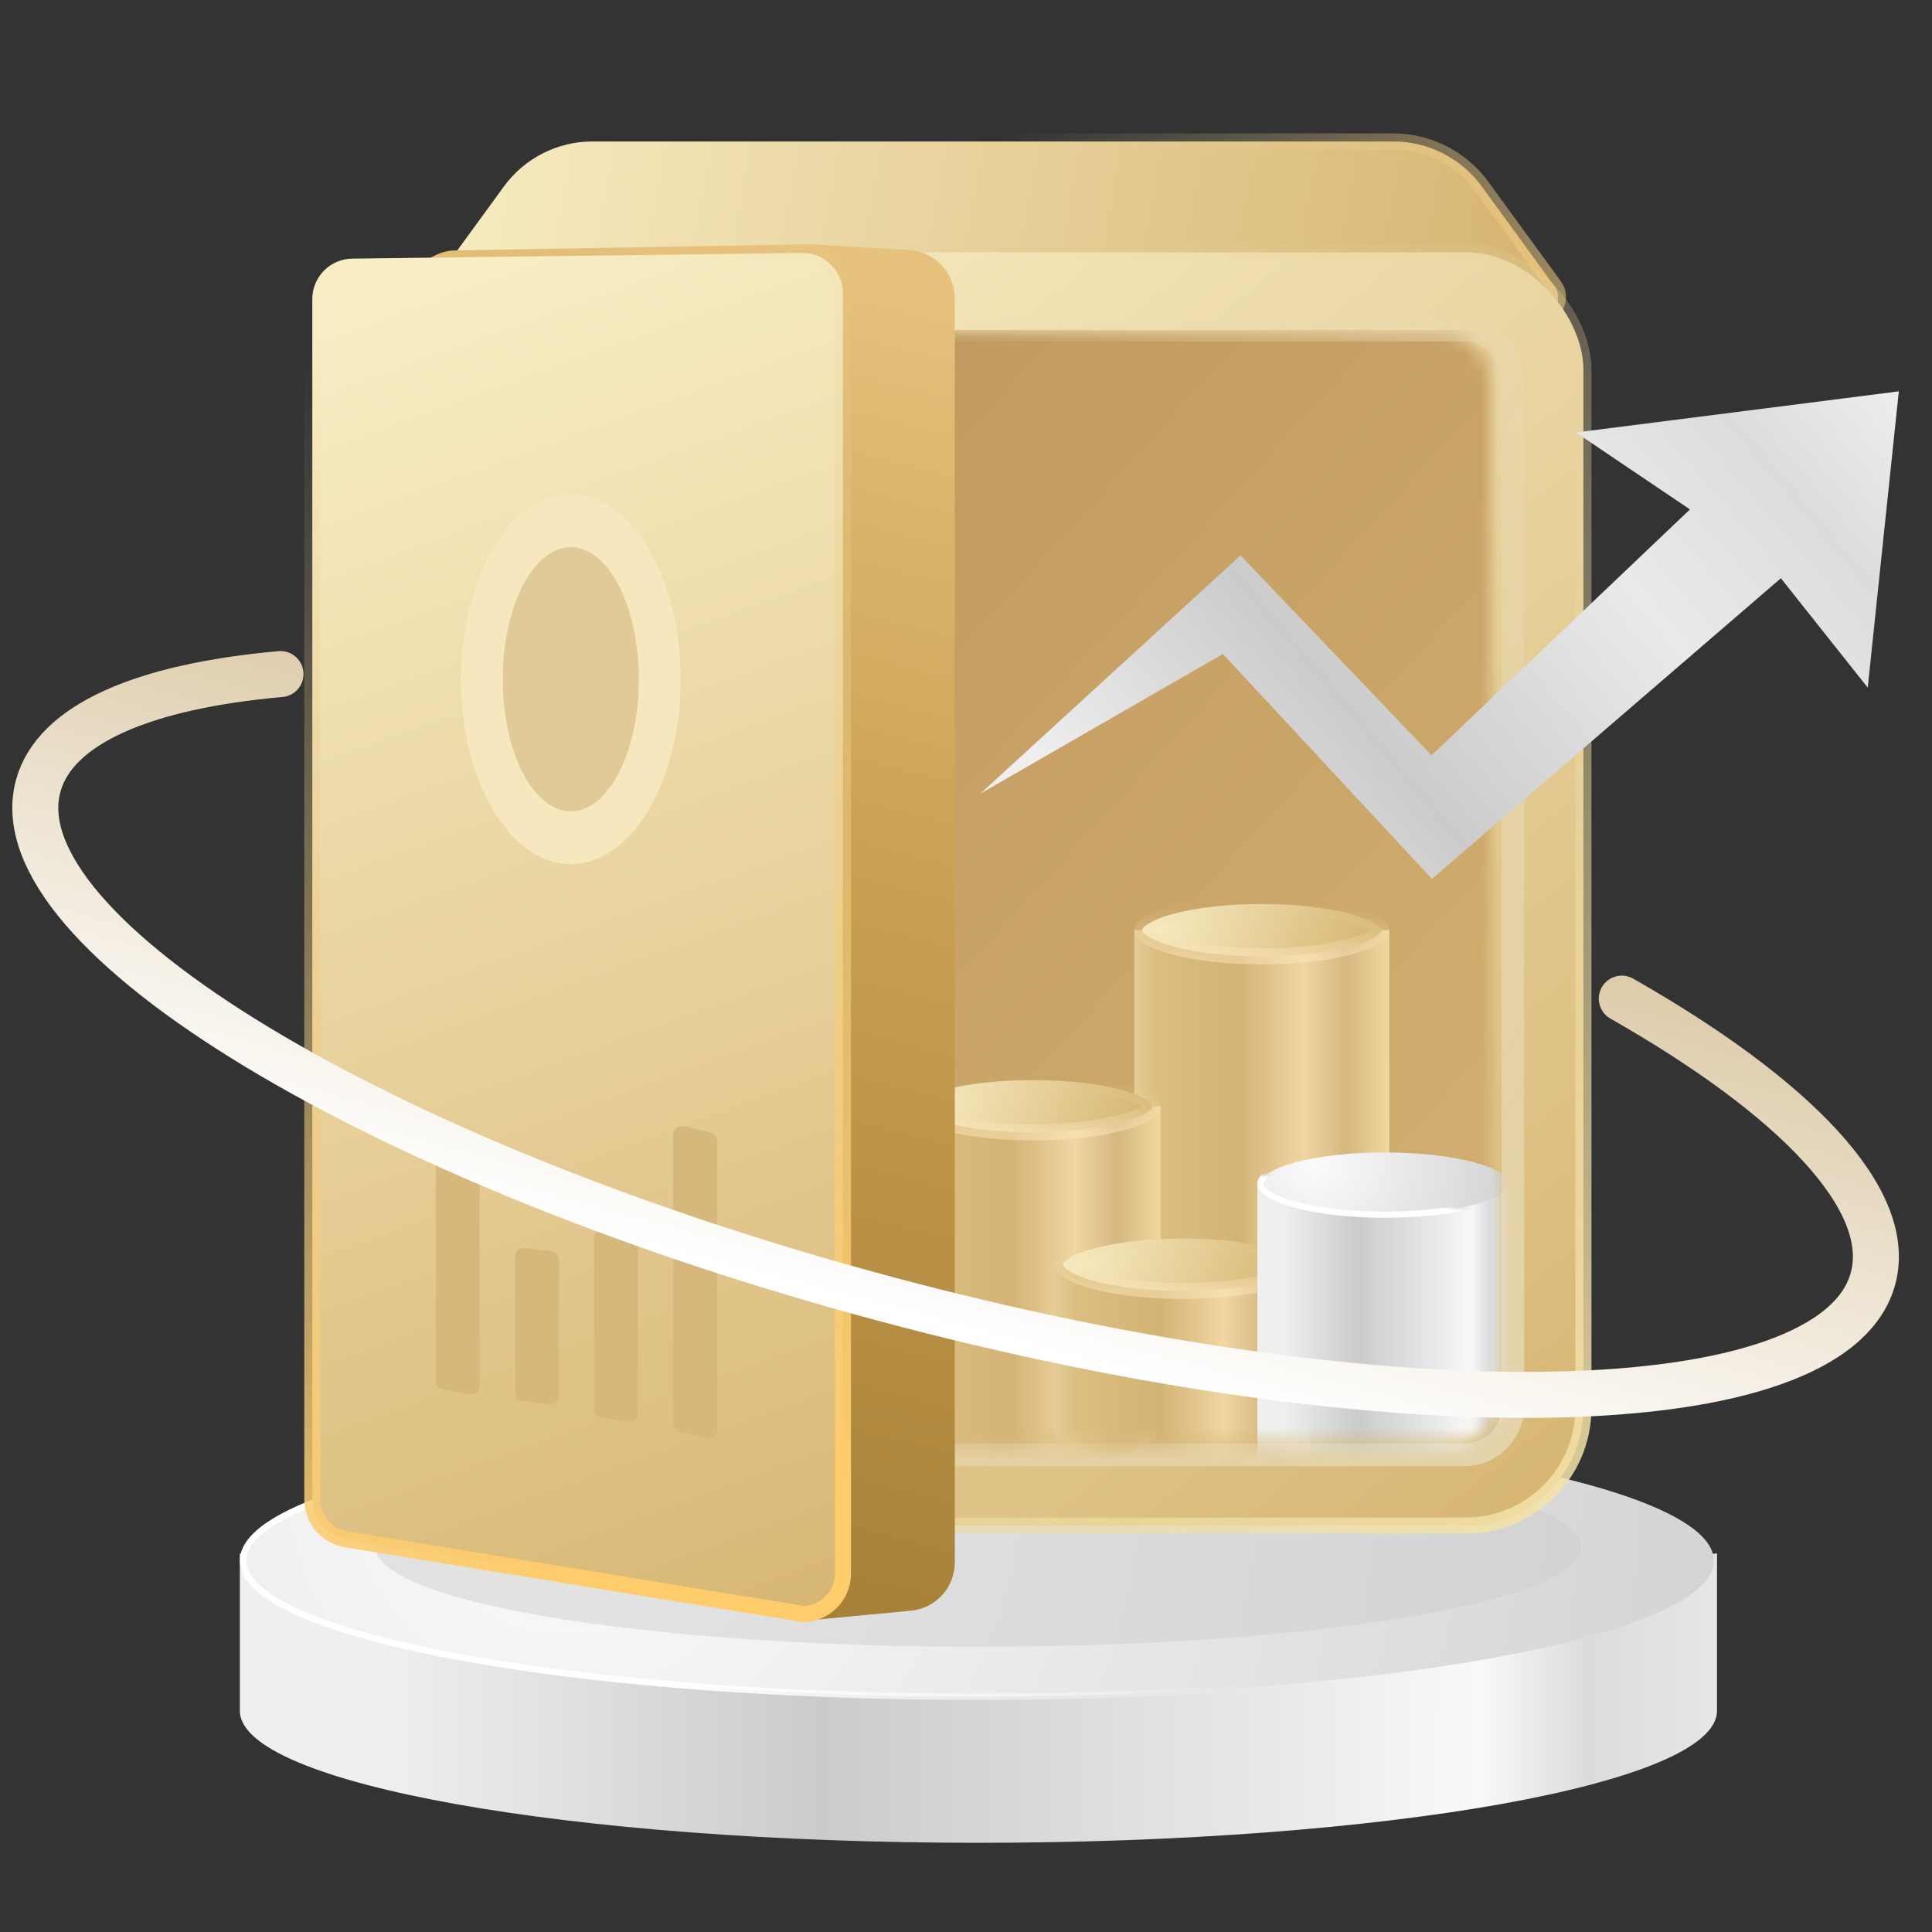
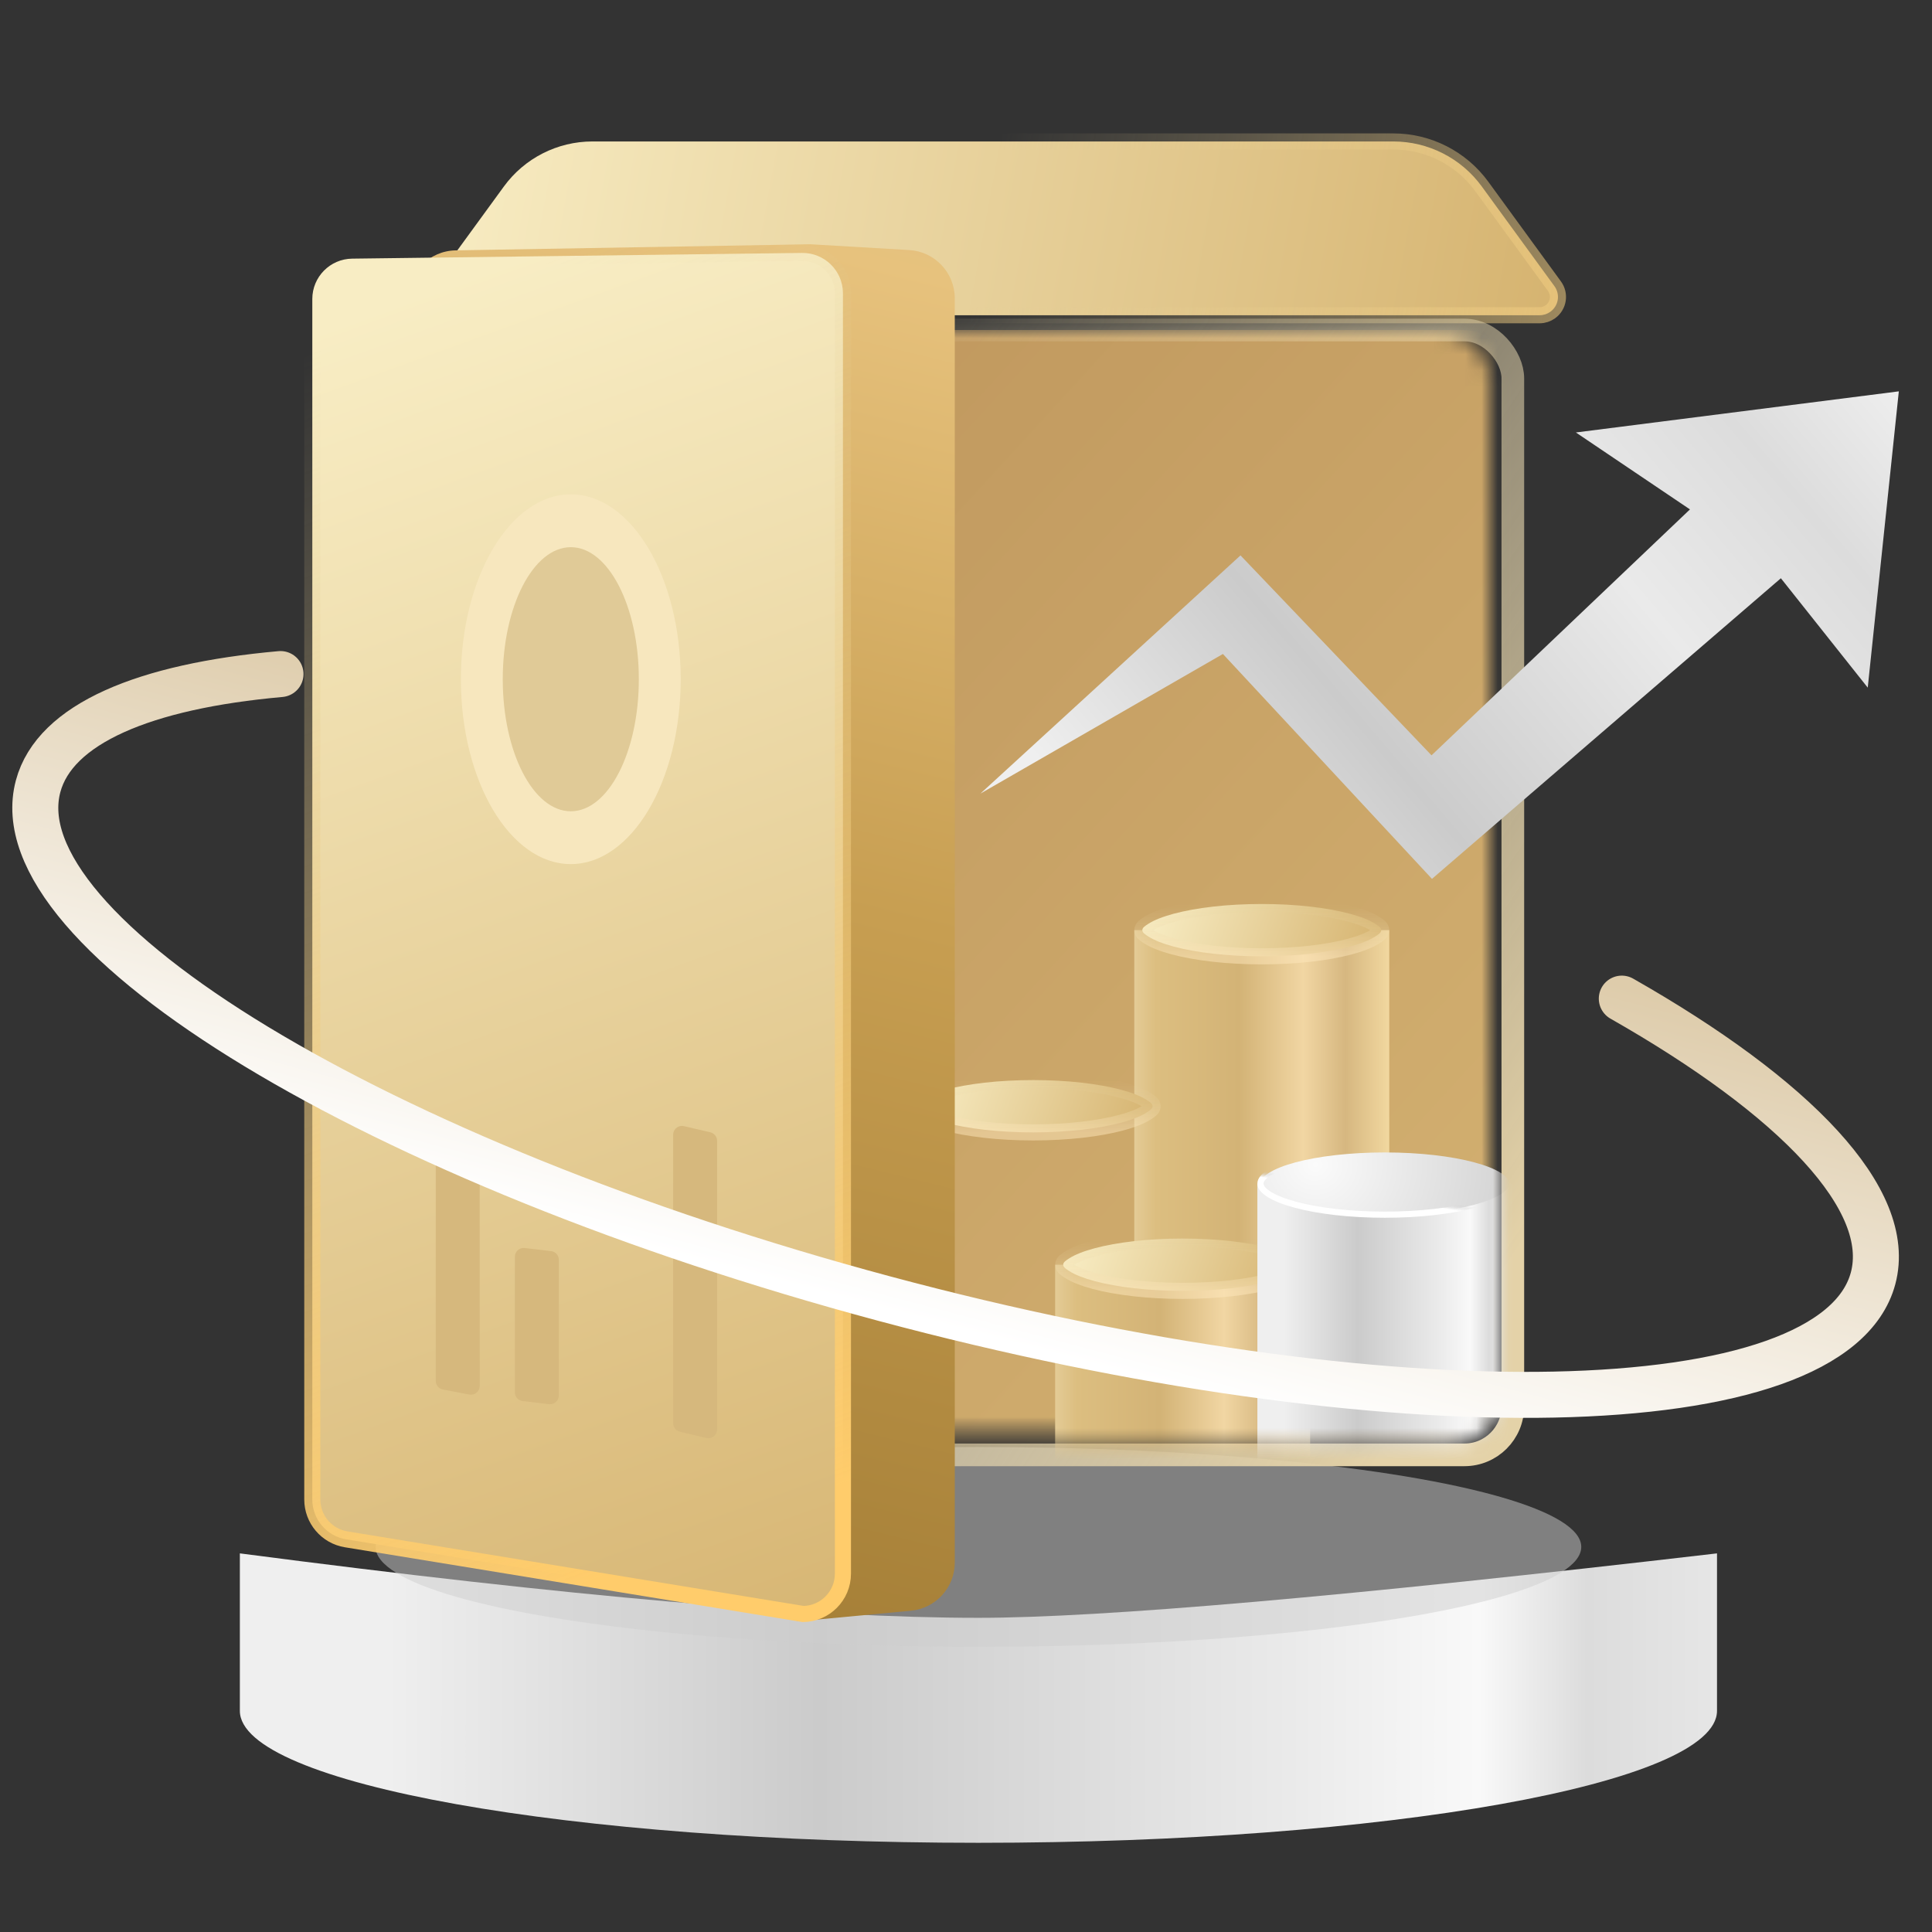
<svg xmlns="http://www.w3.org/2000/svg" xmlns:xlink="http://www.w3.org/1999/xlink" width="120px" height="120px" viewBox="0 0 120 120" version="1.1">
  <rect x="0" y="0" width="120" height="120" fill="#333333" stroke="none" />
  <title>adv-icon1</title>
  <defs>
    <linearGradient x1="113.615%" y1="48.364%" x2="10.344%" y2="48.364%" id="linearGradient-1">
      <stop stop-color="#F6F6F6" offset="0%" />
      <stop stop-color="#DCDCDC" offset="22.033%" />
      <stop stop-color="#F9F9F9" offset="29.07%" />
      <stop stop-color="#EAEAEA" offset="41.376%" />
      <stop stop-color="#CBCBCB" offset="71.954%" />
      <stop stop-color="#EFEFEF" offset="100%" />
    </linearGradient>
    <radialGradient cx="22.018%" cy="19.481%" fx="22.018%" fy="19.481%" r="759.201%" gradientTransform="translate(0.22, 0.195), scale(0.189, 1), rotate(6.088), translate(-0.22, -0.195)" id="radialGradient-2">
      <stop stop-color="#FBFBFB" offset="0%" />
      <stop stop-color="#B3B3B3" offset="100%" />
    </radialGradient>
    <linearGradient x1="61.543%" y1="45.992%" x2="21.92%" y2="52.342%" id="linearGradient-3">
      <stop stop-color="#FFFFFF" stop-opacity="0" offset="0%" />
      <stop stop-color="#FFFFFF" offset="100%" />
    </linearGradient>
    <linearGradient x1="100%" y1="51.51%" x2="1.15777176e-13%" y2="48.742%" id="linearGradient-4">
      <stop stop-color="#D6B471" offset="0%" />
      <stop stop-color="#F8EDC4" offset="100%" />
    </linearGradient>
    <linearGradient x1="50%" y1="48.742%" x2="142.386%" y2="51.147%" id="linearGradient-5">
      <stop stop-color="#E0CD9A" stop-opacity="0" offset="0%" />
      <stop stop-color="#FFCC6B" offset="100%" />
    </linearGradient>
    <linearGradient x1="90.653%" y1="110.023%" x2="9.347%" y2="1.67788397e-13%" id="linearGradient-6">
      <stop stop-color="#D6B471" offset="0%" />
      <stop stop-color="#F8EDC4" offset="100%" />
    </linearGradient>
    <linearGradient x1="50%" y1="3.70033494e-13%" x2="125.516%" y2="96.327%" id="linearGradient-7">
      <stop stop-color="#E0CD9A" stop-opacity="0" offset="0%" />
      <stop stop-color="#F6E5AA" offset="100%" />
    </linearGradient>
    <linearGradient x1="22.761%" y1="9.118%" x2="121.585%" y2="109.776%" id="linearGradient-8">
      <stop stop-color="#C0985E" offset="0%" />
      <stop stop-color="#D8B776" offset="100%" />
    </linearGradient>
    <linearGradient x1="10.255%" y1="29.534%" x2="93.032%" y2="91.378%" id="linearGradient-9">
      <stop stop-color="#EBDEB9" stop-opacity="0" offset="0%" />
      <stop stop-color="#E4D2A8" offset="100%" />
    </linearGradient>
    <rect id="path-10" x="0" y="0" width="61.038" height="68.461" rx="3.007" />
    <linearGradient x1="108.69%" y1="32.581%" x2="-29.61%" y2="32.581%" id="linearGradient-12">
      <stop stop-color="#FFE8AF" offset="0%" />
      <stop stop-color="#D6B780" offset="18.654%" />
      <stop stop-color="#F1D6A3" offset="30.618%" />
      <stop stop-color="#D3B376" offset="48.848%" />
      <stop stop-color="#DCBE80" offset="72.454%" />
      <stop stop-color="#FFF8E1" offset="100%" />
    </linearGradient>
    <linearGradient x1="100%" y1="54.322%" x2="1.15777176e-13%" y2="46.4%" id="linearGradient-13">
      <stop stop-color="#D6B471" offset="0%" />
      <stop stop-color="#F8EDC4" offset="100%" />
    </linearGradient>
    <linearGradient x1="50%" y1="3.70033494e-13%" x2="50%" y2="100%" id="linearGradient-14">
      <stop stop-color="#E0CD9A" stop-opacity="0" offset="0%" />
      <stop stop-color="#FFE8BD" stop-opacity="0.487" offset="100%" />
    </linearGradient>
    <linearGradient x1="108.69%" y1="32.581%" x2="-29.61%" y2="32.581%" id="linearGradient-15">
      <stop stop-color="#FFE8AF" offset="0%" />
      <stop stop-color="#D6B780" offset="18.654%" />
      <stop stop-color="#F1D6A3" offset="30.618%" />
      <stop stop-color="#D3B376" offset="48.848%" />
      <stop stop-color="#DCBE80" offset="72.454%" />
      <stop stop-color="#FFF8E1" offset="100%" />
    </linearGradient>
    <linearGradient x1="108.69%" y1="32.581%" x2="-29.61%" y2="32.581%" id="linearGradient-16">
      <stop stop-color="#FFE8AF" offset="0%" />
      <stop stop-color="#D6B780" offset="18.654%" />
      <stop stop-color="#F1D6A3" offset="30.618%" />
      <stop stop-color="#D3B376" offset="48.848%" />
      <stop stop-color="#DCBE80" offset="72.454%" />
      <stop stop-color="#FFF8E1" offset="100%" />
    </linearGradient>
    <linearGradient x1="113.615%" y1="48.364%" x2="10.344%" y2="48.364%" id="linearGradient-17">
      <stop stop-color="#F6F6F6" offset="0%" />
      <stop stop-color="#DCDCDC" offset="22.033%" />
      <stop stop-color="#F9F9F9" offset="29.07%" />
      <stop stop-color="#EAEAEA" offset="41.376%" />
      <stop stop-color="#CBCBCB" offset="71.954%" />
      <stop stop-color="#EFEFEF" offset="100%" />
    </linearGradient>
    <radialGradient cx="22.018%" cy="19.481%" fx="22.018%" fy="19.481%" r="536.591%" gradientTransform="translate(0.22, 0.195), scale(0.268, 1), rotate(8.63), translate(-0.22, -0.195)" id="radialGradient-18">
      <stop stop-color="#FBFBFB" offset="0%" />
      <stop stop-color="#B3B3B3" offset="100%" />
    </radialGradient>
    <linearGradient x1="26.947%" y1="47.371%" x2="21.92%" y2="54.742%" id="linearGradient-19">
      <stop stop-color="#C8C8C8" stop-opacity="0" offset="0%" />
      <stop stop-color="#FFFFFF" offset="100%" />
    </linearGradient>
    <linearGradient x1="125.112%" y1="21.02%" x2="15.734%" y2="102.585%" id="linearGradient-20">
      <stop stop-color="#F6F6F6" offset="0%" />
      <stop stop-color="#DCDCDC" offset="22.033%" />
      <stop stop-color="#EAEAEA" offset="41.376%" />
      <stop stop-color="#CBCBCB" offset="71.954%" />
      <stop stop-color="#EFEFEF" offset="100%" />
    </linearGradient>
    <linearGradient x1="60.368%" y1="-65.27%" x2="39.992%" y2="143.868%" id="linearGradient-21">
      <stop stop-color="#F9D578" offset="0%" />
      <stop stop-color="#D7BB86" offset="22.055%" />
      <stop stop-color="#E7C27D" offset="30.237%" />
      <stop stop-color="#C79E51" offset="52.858%" />
      <stop stop-color="#A47E36" offset="79.593%" />
      <stop stop-color="#EFC77B" offset="100%" />
    </linearGradient>
    <linearGradient x1="57.775%" y1="110.023%" x2="42.225%" y2="1.67788397e-13%" id="linearGradient-22">
      <stop stop-color="#D6B471" offset="0%" />
      <stop stop-color="#F8EDC4" offset="100%" />
    </linearGradient>
    <linearGradient x1="50%" y1="3.70033494e-13%" x2="64.366%" y2="95.61%" id="linearGradient-23">
      <stop stop-color="#E0CD9A" stop-opacity="0" offset="0%" />
      <stop stop-color="#FFCC6B" offset="100%" />
    </linearGradient>
    <linearGradient x1="50%" y1="-2.423%" x2="50%" y2="102.411%" id="linearGradient-24">
      <stop stop-color="#DECCAB" offset="0%" />
      <stop stop-color="#FFFFFF" offset="100%" />
    </linearGradient>
  </defs>
  <g id="页面-1" stroke="none" stroke-width="1" fill="none" fill-rule="evenodd">
    <g id="首页-w4b" transform="translate(-375, -1374)">
      <g id="sec2" transform="translate(0, 1274)">
        <g id="list" transform="translate(260, 100)">
          <g id="adv-icon1" transform="translate(112.932, 0)">
            <g id="编组-109" transform="translate(-0, 0)">
              <g id="编组-108" transform="translate(16.966, 88.286)">
                <path d="M45.874,26.174 C71.21,26.174 91.748,22.504 91.748,17.977 C91.748,16.331 91.748,13.071 91.748,8.197 C68.843,10.866 53.552,12.2 45.874,12.2 C35.698,12.2 20.406,10.866 0,8.197 C0,13.517 0,16.777 0,17.977 C0,22.504 20.539,26.174 45.874,26.174 Z" id="椭圆形备份-3" fill="url(#linearGradient-1)" />
-                 <ellipse id="椭圆形" stroke="url(#linearGradient-3)" stroke-width="0.395" fill="url(#radialGradient-2)" cx="45.874" cy="8.651" rx="45.676" ry="8.453" />
                <ellipse id="椭圆形备份-8" fill="#CECECE" opacity="0.5" cx="45.874" cy="7.795" rx="37.443" ry="6.205" />
              </g>
              <g id="编组" transform="translate(20.966, 8.286)">
                <path d="M67.641,0.5 C69.814,0.5 71.857,1.539 73.138,3.295 L77.651,9.488 C77.836,9.741 77.901,10.046 77.856,10.333 C77.811,10.62 77.656,10.891 77.402,11.075 C77.208,11.217 76.974,11.294 76.733,11.294 L6.571,11.294 L12.401,3.295 C13.682,1.539 15.725,0.5 17.899,0.5 Z" id="矩形备份-65" stroke="url(#linearGradient-5)" fill="url(#linearGradient-4)" />
-                 <rect id="矩形" stroke="url(#linearGradient-7)" fill="url(#linearGradient-6)" x="8.237" y="7.386" width="71.214" height="79.086" rx="7.303" />
                <g id="编组-100备份-2-+-编组-100蒙版" transform="translate(13.325, 12.914)">
                  <mask id="mask-11" fill="white">
                    <use xlink:href="#path-10" />
                  </mask>
                  <rect stroke="url(#linearGradient-9)" stroke-width="1.407" x="-0.703" y="-0.703" width="62.445" height="69.867" rx="3.007" />
                  <rect id="蒙版备份" stroke="url(#linearGradient-9)" stroke-width="1.407" fill="url(#linearGradient-8)" mask="url(#mask-11)" x="-0.703" y="-0.703" width="62.445" height="69.867" rx="3.007" />
                  <g id="编组-111" mask="url(#mask-11)">
                    <g transform="translate(38.229, 34.449)" id="编组-102备份">
                      <path d="M15.833,27.261 C15.468,28.524 12.049,29.447 7.919,29.447 C3.788,29.447 0.058,28.567 0.021,27.303 L0,27.193 L0,2.124 L1.807,2.124 C3.26,1.574 5.457,1.223 7.916,1.223 C10.375,1.223 12.574,1.574 14.027,2.124 L15.838,2.124 L15.838,27.193 L15.833,27.261 Z" id="路径" fill="url(#linearGradient-12)" />
                      <path d="M7.919,0.5 C10.055,0.5 11.989,0.73 13.389,1.105 C14.057,1.285 14.598,1.494 14.966,1.732 C15.153,1.853 15.338,1.965 15.338,2.125 C15.338,2.285 15.153,2.397 14.966,2.518 C14.598,2.756 14.057,2.965 13.389,3.145 C11.989,3.52 10.055,3.75 7.919,3.75 C5.783,3.75 3.849,3.52 2.449,3.145 C1.781,2.965 1.239,2.756 0.872,2.518 C0.685,2.397 0.5,2.285 0.5,2.125 C0.5,1.965 0.685,1.853 0.872,1.732 C1.239,1.494 1.781,1.285 2.449,1.105 C3.849,0.73 5.783,0.5 7.919,0.5 Z" id="路径" stroke="url(#linearGradient-14)" fill="url(#linearGradient-13)" />
                    </g>
                  </g>
                  <g id="编组-112" mask="url(#mask-11)">
                    <g transform="translate(24.03, 45.385)" id="编组-102备份">
-                       <path d="M15.833,22.212 C15.468,23.475 12.049,24.398 7.919,24.398 C3.788,24.398 0.058,23.518 0.021,22.255 L0,22.145 L0,2.124 L1.807,2.124 C3.26,1.574 5.457,1.223 7.916,1.223 C10.375,1.223 12.574,1.574 14.027,2.124 L15.838,2.124 L15.838,22.145 L15.833,22.212 Z" id="路径" fill="url(#linearGradient-15)" />
                      <path d="M7.919,0.5 C10.055,0.5 11.989,0.73 13.389,1.105 C14.057,1.285 14.598,1.494 14.966,1.732 C15.153,1.853 15.338,1.965 15.338,2.125 C15.338,2.285 15.153,2.397 14.966,2.518 C14.598,2.756 14.057,2.965 13.389,3.145 C11.989,3.52 10.055,3.75 7.919,3.75 C5.783,3.75 3.849,3.52 2.449,3.145 C1.781,2.965 1.239,2.756 0.872,2.518 C0.685,2.397 0.5,2.285 0.5,2.125 C0.5,1.965 0.685,1.853 0.872,1.732 C1.239,1.494 1.781,1.285 2.449,1.105 C3.849,0.73 5.783,0.5 7.919,0.5 Z" id="路径" stroke="url(#linearGradient-14)" fill="url(#linearGradient-13)" />
                    </g>
                  </g>
                  <g id="编组-111备份-2" mask="url(#mask-11)">
                    <g transform="translate(33.314, 55.228)" id="编组-102备份">
                      <path d="M15.833,15.253 C15.468,16.517 12.049,17.44 7.919,17.44 C3.788,17.44 0.058,16.559 0.021,15.296 L0,15.186 L0,2.124 L1.807,2.124 C3.26,1.574 5.457,1.223 7.916,1.223 C10.375,1.223 12.574,1.574 14.027,2.124 L15.838,2.124 L15.838,15.186 L15.833,15.253 Z" id="路径" fill="url(#linearGradient-16)" />
                      <path d="M7.919,0.5 C10.055,0.5 11.989,0.73 13.389,1.105 C14.057,1.285 14.598,1.494 14.966,1.732 C15.153,1.853 15.338,1.965 15.338,2.125 C15.338,2.285 15.153,2.397 14.966,2.518 C14.598,2.756 14.057,2.965 13.389,3.145 C11.989,3.52 10.055,3.75 7.919,3.75 C5.783,3.75 3.849,3.52 2.449,3.145 C1.781,2.965 1.239,2.756 0.872,2.518 C0.685,2.397 0.5,2.285 0.5,2.125 C0.5,1.965 0.685,1.853 0.872,1.732 C1.239,1.494 1.781,1.285 2.449,1.105 C3.849,0.73 5.783,0.5 7.919,0.5 Z" id="路径" stroke="url(#linearGradient-14)" fill="url(#linearGradient-13)" />
                    </g>
                  </g>
                  <g id="编组-111备份" mask="url(#mask-11)">
                    <g transform="translate(45.875, 50.188)" id="编组-102备份">
-                       <path d="M15.833,19.813 C15.468,21.077 12.049,22 7.919,22 C3.788,22 0.058,21.119 0.021,19.856 L0,19.746 L0,2.124 L1.807,2.124 C3.26,1.574 5.457,1.223 7.916,1.223 C10.375,1.223 12.574,1.574 14.027,2.124 L15.838,2.124 L15.838,19.746 L15.833,19.813 Z" id="路径" fill="url(#linearGradient-17)" />
+                       <path d="M15.833,19.813 C3.788,22 0.058,21.119 0.021,19.856 L0,19.746 L0,2.124 L1.807,2.124 C3.26,1.574 5.457,1.223 7.916,1.223 C10.375,1.223 12.574,1.574 14.027,2.124 L15.838,2.124 L15.838,19.746 L15.833,19.813 Z" id="路径" fill="url(#linearGradient-17)" />
                      <path d="M7.919,0.192 C10.086,0.192 12.048,0.426 13.469,0.807 C14.175,0.997 14.745,1.221 15.134,1.473 C15.444,1.674 15.646,1.886 15.646,2.125 C15.646,2.364 15.444,2.576 15.134,2.777 C14.745,3.029 14.175,3.253 13.469,3.442 C12.048,3.824 10.086,4.058 7.919,4.058 C5.752,4.058 3.789,3.824 2.369,3.442 C1.663,3.253 1.092,3.028 0.704,2.777 C0.394,2.576 0.192,2.364 0.192,2.125 C0.192,1.886 0.394,1.674 0.704,1.473 C1.092,1.222 1.663,0.997 2.369,0.807 C3.789,0.426 5.752,0.192 7.919,0.192 Z" id="路径" stroke="url(#linearGradient-19)" stroke-width="0.383" fill="url(#radialGradient-18)" />
                    </g>
                  </g>
                </g>
                <polygon id="路径" fill="url(#linearGradient-20)" transform="translate(70.933, 29.006) rotate(9) translate(-70.933, -29.006)" points="44.23 45.385 57.871 28.244 71.533 38.654 84.998 21.056 77.252 17.445 96.664 11.784 97.636 30.262 91.244 24.396 72.761 46.228 57.751 34.463" />
                <path d="M9.403,7.265 L31.438,6.886 L31.438,6.886 L37.574,7.245 C39.164,7.338 40.405,8.654 40.405,10.247 L40.405,88.765 C40.405,90.316 39.225,91.613 37.68,91.759 L30.755,92.411 L30.755,92.411 L8.848,87.897 C7.45,87.609 6.448,86.379 6.448,84.952 L6.448,10.272 C6.448,8.631 7.763,7.294 9.403,7.265 Z" id="矩形备份-43" fill="url(#linearGradient-21)" />
                <path d="M30.919,7.424 C31.611,7.416 32.241,7.688 32.701,8.136 C33.16,8.584 33.449,9.207 33.458,9.893 L33.458,89.457 C33.458,90.149 33.177,90.776 32.723,91.23 C32.278,91.675 31.666,91.953 30.99,91.963 L2.599,87.324 C1.994,87.224 1.469,86.913 1.096,86.473 C0.722,86.033 0.5,85.464 0.5,84.851 L0.5,10.285 C0.5,9.599 0.776,8.977 1.223,8.524 C1.67,8.071 2.289,7.787 2.975,7.779 Z" id="矩形" stroke="url(#linearGradient-23)" fill="url(#linearGradient-22)" />
                <path d="M8.814,62.72 L10.453,63.028 C10.711,63.077 10.898,63.302 10.898,63.565 L10.898,77.796 C10.898,78.097 10.653,78.341 10.352,78.341 C10.318,78.341 10.284,78.338 10.25,78.332 L8.61,78.018 C8.353,77.969 8.167,77.744 8.167,77.483 L8.167,63.256 C8.167,62.955 8.411,62.71 8.713,62.71 C8.746,62.71 8.78,62.714 8.814,62.72 Z" id="矩形备份-64" fill="#D6B87D" />
                <ellipse id="椭圆形" fill="#F7E7BE" cx="16.555" cy="33.902" rx="6.827" ry="11.483" />
                <ellipse id="椭圆形备份-7" fill="#E0CA97" cx="16.555" cy="33.902" rx="4.226" ry="8.202" />
                <path d="M13.691,69.231 L15.331,69.423 C15.606,69.455 15.813,69.688 15.813,69.964 L15.813,78.388 C15.813,78.69 15.569,78.934 15.267,78.934 C15.246,78.934 15.224,78.933 15.203,78.93 L13.564,78.736 C13.289,78.703 13.082,78.47 13.082,78.194 L13.082,69.773 C13.082,69.472 13.326,69.227 13.628,69.227 C13.649,69.227 13.67,69.228 13.691,69.231 Z" id="矩形备份-66" fill="#D6B87D" />
-                 <path d="M18.62,68.155 L20.26,68.389 C20.528,68.428 20.728,68.658 20.728,68.929 L20.728,79.466 C20.728,79.767 20.484,80.011 20.183,80.011 C20.156,80.011 20.13,80.009 20.104,80.006 L18.465,79.768 C18.196,79.729 17.997,79.499 17.997,79.228 L17.997,68.695 C17.997,68.394 18.242,68.15 18.543,68.15 C18.569,68.15 18.595,68.151 18.62,68.155 Z" id="矩形备份-67" fill="#D6B87D" />
                <path d="M23.582,61.661 L25.222,62.044 C25.469,62.102 25.643,62.322 25.643,62.575 L25.643,80.5 C25.643,80.801 25.399,81.045 25.098,81.045 C25.055,81.045 25.013,81.04 24.972,81.03 L23.332,80.641 C23.086,80.583 22.913,80.363 22.913,80.111 L22.913,62.192 C22.913,61.891 23.157,61.647 23.458,61.647 C23.5,61.647 23.542,61.651 23.582,61.661 Z" id="矩形备份-68" fill="#D6B87D" />
              </g>
              <path d="M14.592,53.403 C6.616,56.321 1.853,60.014 1.853,64.03 C1.855,73.488 28.272,81.16 60.857,81.167 C93.442,81.174 119.855,73.513 119.853,64.055 C119.852,58.998 112.295,54.45 100.281,51.313" id="路径" stroke="url(#linearGradient-24)" stroke-width="2.857" stroke-linecap="round" transform="translate(60.853, 66.24) rotate(15) translate(-60.853, -66.24)" />
            </g>
          </g>
        </g>
      </g>
    </g>
  </g>
</svg>